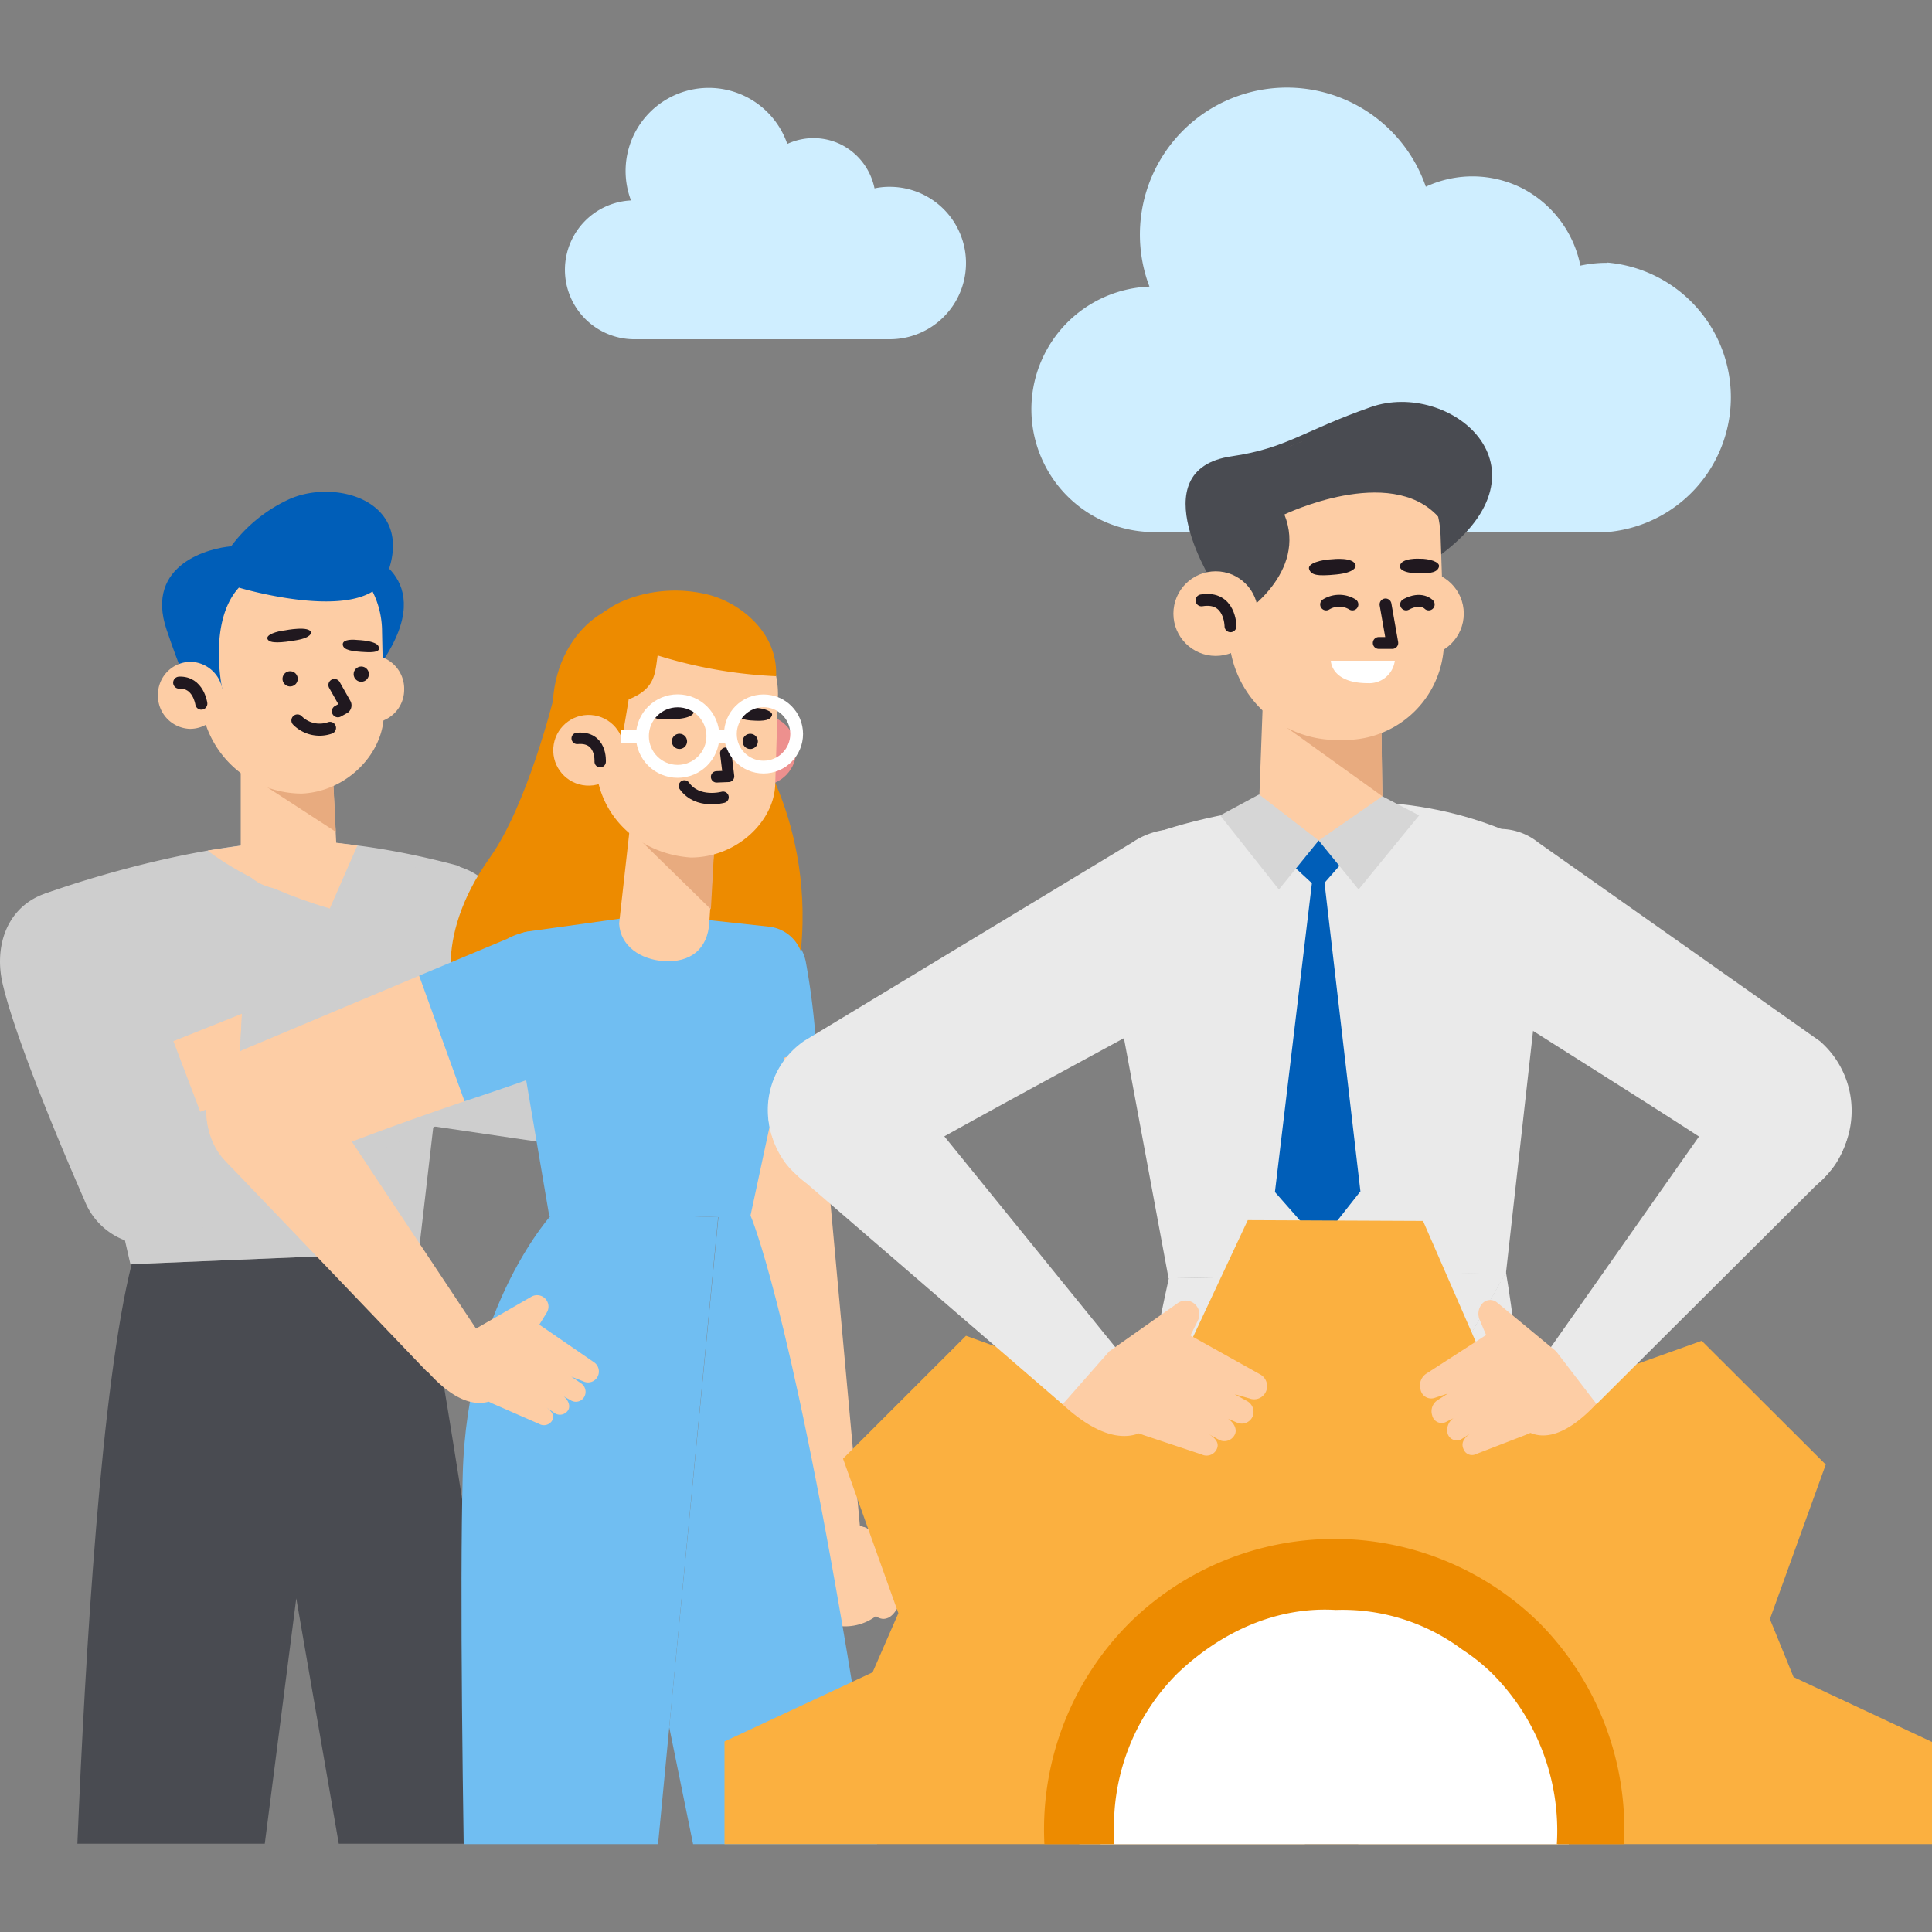
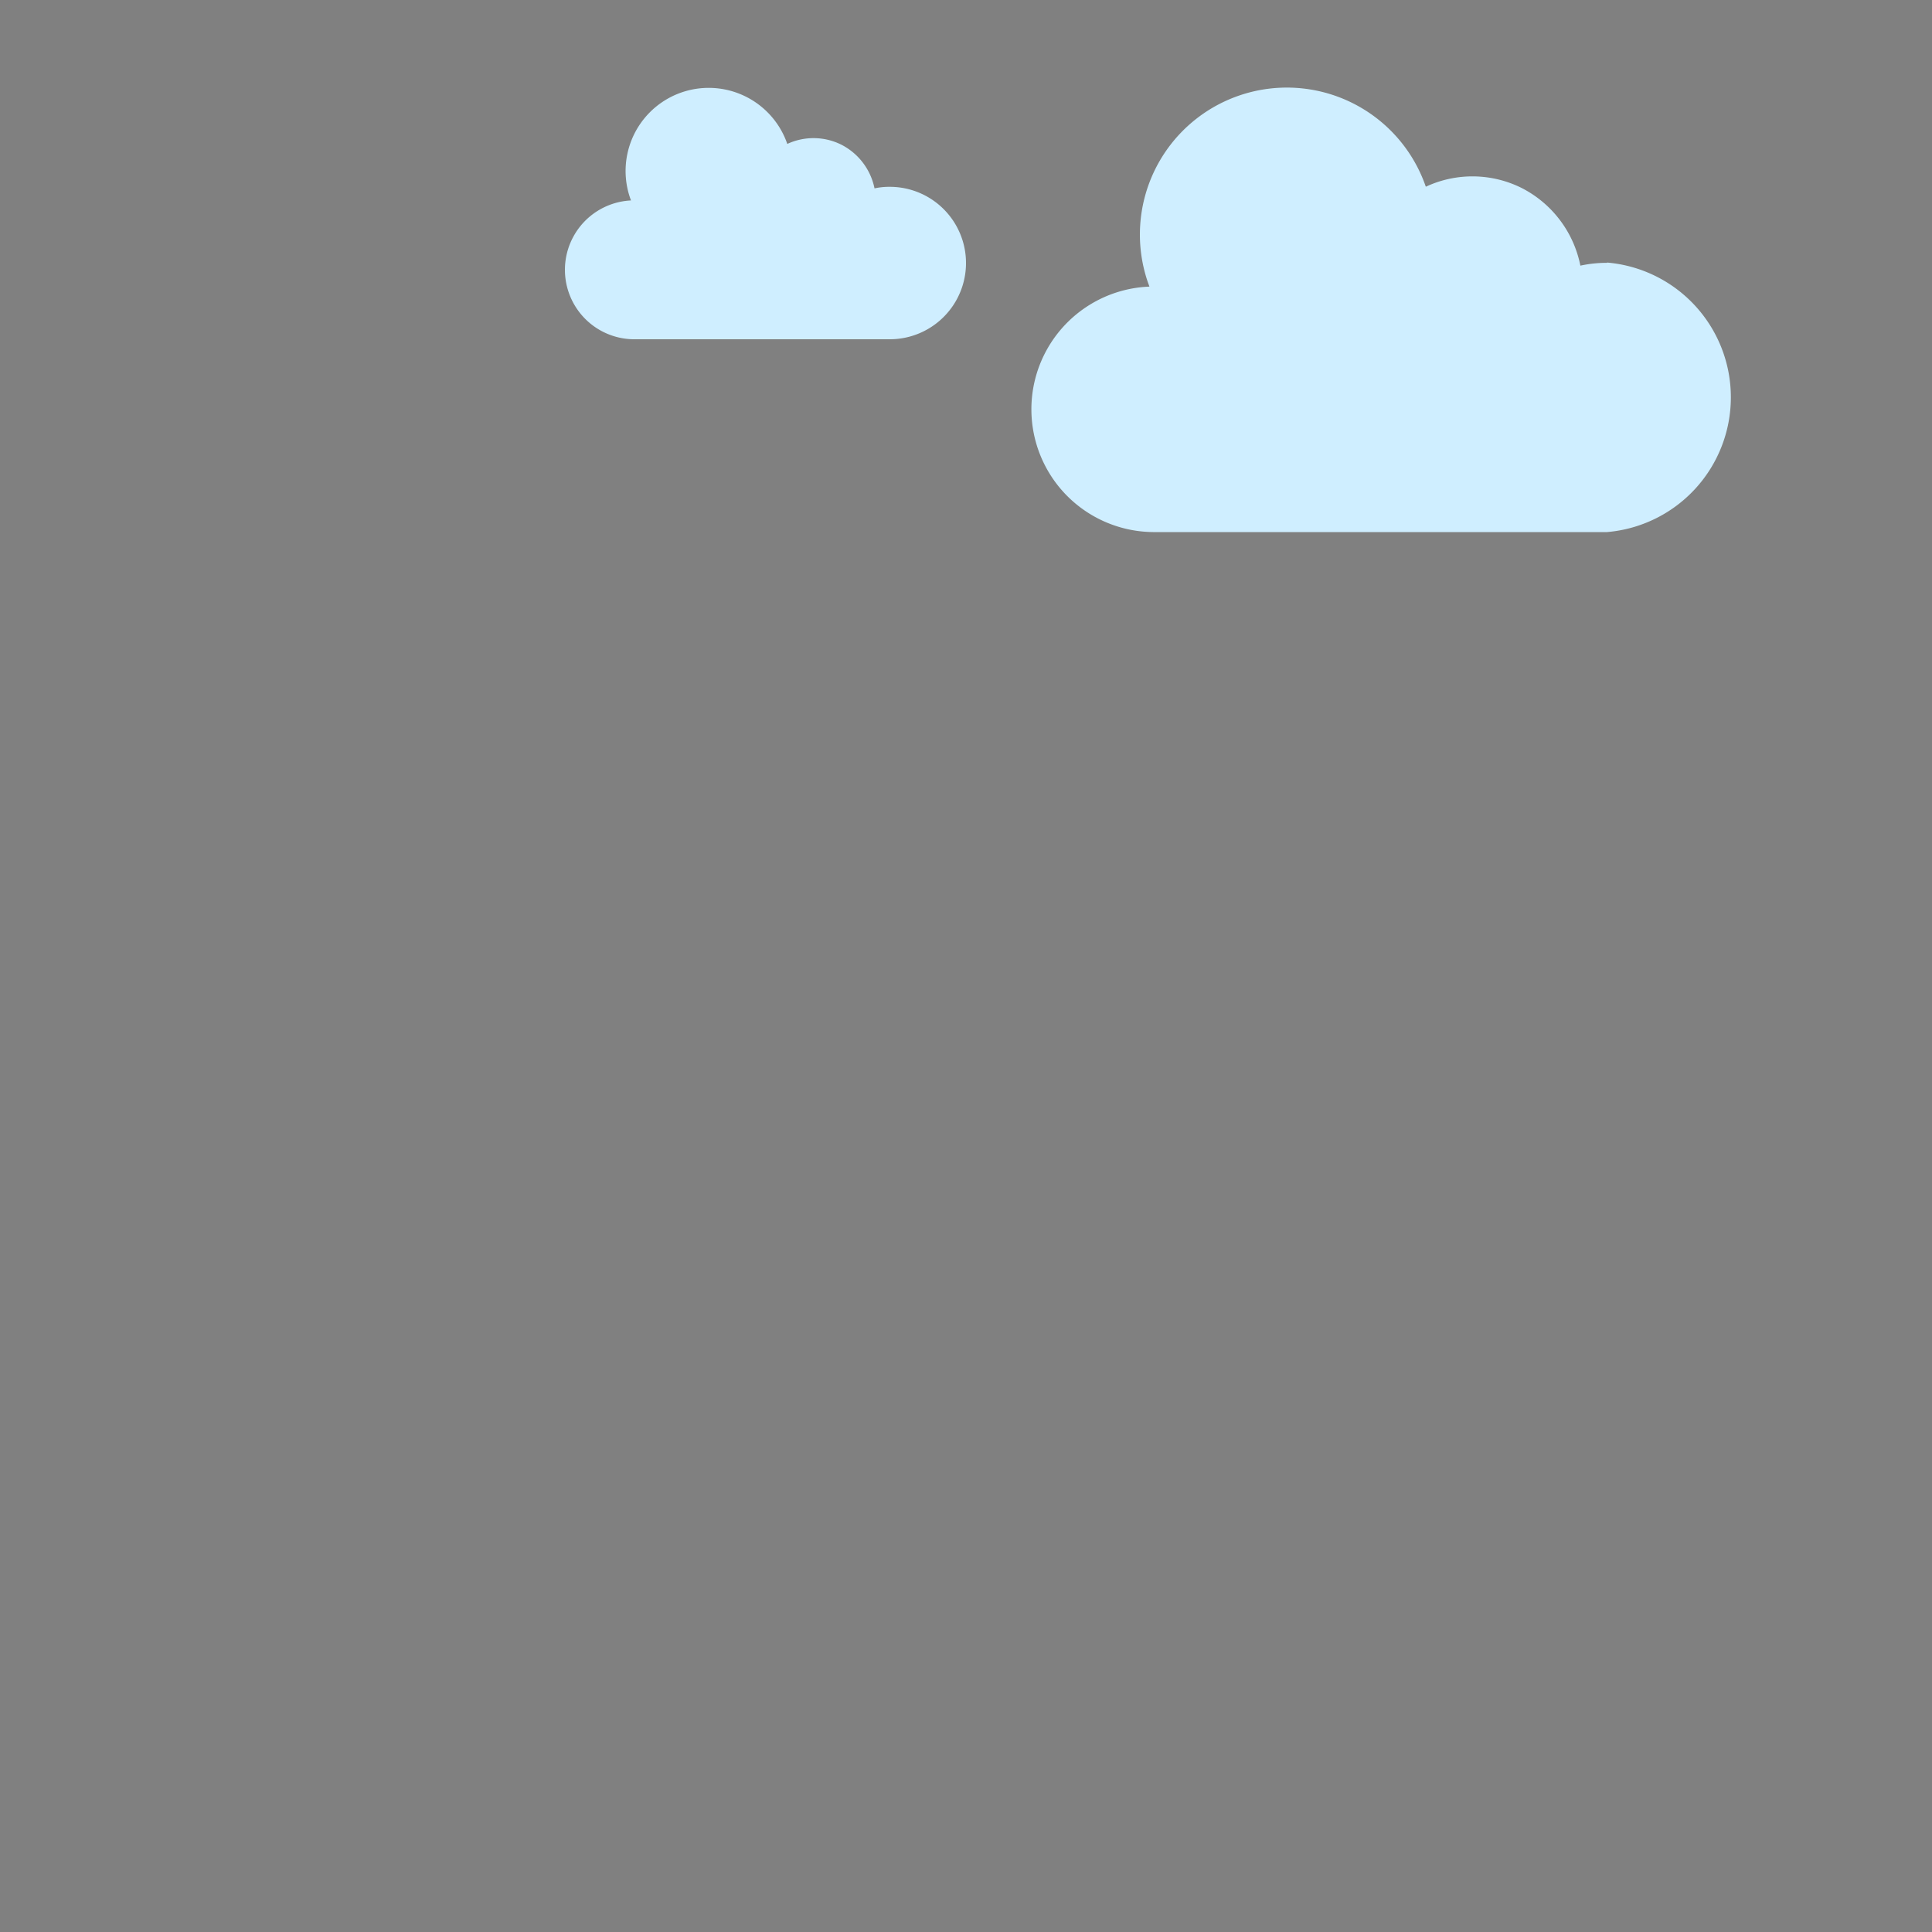
<svg xmlns="http://www.w3.org/2000/svg" id="design" viewBox="0 0 200 200">
  <rect x="0" y="0" width="200" height="200" fill="#808080" stroke="none" />
  <defs>
    <style>.cls-1,.cls-10,.cls-15,.cls-16,.cls-17,.cls-19{fill:none;}.cls-2{fill:#cfeeff;}.cls-3{clip-path:url(#clip-path);}.cls-4{fill:#494b51;}.cls-5{fill:#cecece;}.cls-6{fill:#fdcda5;}.cls-7{fill:#005eb8;}.cls-8{fill:#e8ab7f;}.cls-9{fill:#20181f;}.cls-10,.cls-15,.cls-19{stroke:#20181f;stroke-linecap:round;stroke-linejoin:round;}.cls-10{stroke-width:1.25px;}.cls-11{fill:#70bef2;}.cls-12{fill:#ed8b00;}.cls-13{fill:#ed908e;}.cls-14{fill:#f7de9e;}.cls-15{stroke-width:1.18px;}.cls-16,.cls-17{stroke:#fff;stroke-miterlimit:10;}.cls-16{stroke-width:1.34px;}.cls-17{stroke-width:1.32px;}.cls-18{fill:#eaeaea;}.cls-19{stroke-width:1.23px;}.cls-20{fill:#fff;}.cls-21{fill:#d6d6d6;}.cls-22{fill:#fbb040;}</style>
    <clipPath id="clip-path">
-       <rect class="cls-1" y="28.39" width="200" height="162.51" />
-     </clipPath>
+       </clipPath>
  </defs>
  <title>aaas-highlight</title>
  <path class="cls-2" d="M166.35,27.21a12.75,12.75,0,0,0-2.75.29,11.56,11.56,0,0,0-6-8,11.41,11.41,0,0,0-10-.17,15.21,15.21,0,0,0-28.77,9.9l.16.44a12.71,12.71,0,0,0,.37,25.41h47a14,14,0,0,0,0-27.9h0Z" />
  <path class="cls-2" d="M92.09,19.34a7.21,7.21,0,0,0-1.56.16A6.54,6.54,0,0,0,87.14,15a6.45,6.45,0,0,0-5.64-.1,8.6,8.6,0,0,0-16.27,5.6l.09.25a7.19,7.19,0,0,0,.21,14.37H92.11a7.89,7.89,0,0,0,0-15.78h0Z" />
  <g class="cls-3">
    <path class="cls-4" d="M43.34,129.63l-29.71,1.23c-3.15,12.49-4.81,40.46-5.62,60h19.4l3.26-25.4,4.4,25.4H53.24C50,169,45,135.61,43.34,129.63Z" />
    <path class="cls-5" d="M4.66,92.51s13.52-5,25.47-5.4c0,0,6.36-.4,17.15,2.47a.82.82,0,0,1,.61.89l-4.54,39.16L13.5,130.87Z" />
    <polygon class="cls-5" points="18.14 128.37 49.1 114.84 29.35 111.78 17.71 116.24 18.14 128.37" />
    <path class="cls-5" d="M.28,101.87c1.64,7,8.44,22.32,8.44,22.32a7.23,7.23,0,0,0,9.43,4.17h0a7.23,7.23,0,0,0,4.1-9.29L13.77,96.76a7.22,7.22,0,0,0-9.86-3.95h0C.53,94.43-.58,98.22.28,101.87Z" />
    <path class="cls-5" d="M40.27,101.65C44.57,107.42,56,117,56,117a7.23,7.23,0,0,0,10.31,0h0a6.2,6.2,0,0,0,0-9.27L50.59,91.57A7.22,7.22,0,0,0,40,91.89h0C37.52,94.73,38,98.65,40.27,101.65Z" />
    <path class="cls-6" d="M45.54,105.87s.68-3.68,6.08-5l5.77,4.05-2,1.81Z" />
    <polygon class="cls-6" points="25.05 104.94 17.95 107.78 20.73 115.09 24.59 113.61 25.05 104.94" />
    <polygon class="cls-5" points="25.05 104.94 64.36 107.28 61.95 119.11 24.59 113.61 25.05 104.94" />
    <path class="cls-7" d="M23.92,56.56c-2.05.14-9,1.77-6.67,8.64,2.81,8.3,4.2,9.36,4.2,9.36l-.23-12.35Z" />
    <path class="cls-7" d="M37.47,57.14s8.12,2.38,2.14,11.31l-8.24-9.31Z" />
    <path class="cls-6" d="M35.05,71.26a3.47,3.47,0,0,0,3.34,3.57,3.43,3.43,0,0,0,3.45-3.43,3.47,3.47,0,0,0-3.34-3.57A3.43,3.43,0,0,0,35.05,71.26Z" />
    <path class="cls-6" d="M34.36,78.41l.46,9.12C35,90.61,33.2,92,30.27,92.12h0c-2.51.1-5.32-1-5.35-3.7l0-13.83Z" />
    <path class="cls-8" d="M34.76,86.11,24.15,79.21c-.31-2.61,10.18-1.7,10.18-1.7Z" />
    <path class="cls-6" d="M31.27,82.15h0c4.77-.23,8.52-4.31,8.46-8.34l-.18-8.43a9.26,9.26,0,0,0-8.92-9.25h0c-5-.1-10,4-10.1,9.16l.22,6.57A10.51,10.51,0,0,0,31.27,82.15Z" />
-     <path class="cls-9" d="M29.52,65.25s2.58-.51,2.68.24c0,0,.06.51-1.5.78s-2.77.37-3-.1S28.68,65.34,29.52,65.25Z" />
    <path class="cls-9" d="M37,66.25s2.28.07,2.21.82c0,0,.29.51-1.28.44s-2.35-.23-2.44-.73S36.13,66.16,37,66.25Z" />
    <path class="cls-10" d="M30.79,74.58a3.23,3.23,0,0,0,3.37.77" />
    <circle class="cls-9" cx="37.39" cy="69.79" r="0.79" transform="translate(-1.65 0.91) rotate(-1.37)" />
    <circle class="cls-9" cx="30.03" cy="70.26" r="0.79" transform="translate(-41.96 95.87) rotate(-86.43)" />
    <path class="cls-10" d="M34.62,70.91l1.09,1.93a.32.32,0,0,1-.06.42l-.67.37" />
    <path class="cls-7" d="M23,71.29s-1.49-6.94,1.73-10.46c0,0,13.3,4,15.35-1.38,2.92-7.68-5.51-10-10.32-7.69a15.61,15.61,0,0,0-5.84,4.8s-9.07,2-4.16,12Z" />
    <path class="cls-6" d="M16.35,71.91a3.43,3.43,0,0,0,3.3,3.54,3.4,3.4,0,0,0,3.42-3.4,3.43,3.43,0,0,0-3.3-3.54A3.4,3.4,0,0,0,16.35,71.91Z" />
    <path class="cls-10" d="M20.84,72.84s-.31-2.26-2.29-2.17" />
    <path class="cls-6" d="M25.05,87.52l-3.55.53s4.28,3.56,12.64,6L37,87.52l-4.95-.63Z" />
    <path class="cls-11" d="M73.74,101.55a4.94,4.94,0,0,1,9.66-2.07,74.44,74.44,0,0,1,1.1,9l-10.17,3.1Z" />
    <path class="cls-6" d="M74.33,111.57l10.17-3.1,1.34,14a4.77,4.77,0,0,1-4.19,5.14h-.09a5.32,5.32,0,0,1-6-4.27Z" />
    <path class="cls-6" d="M89.37,161.84l-4-43.88s-1.85.44-4.35.84h0a4.43,4.43,0,0,0-3.62,5.35L84,161.93Z" />
    <circle class="cls-6" cx="87.5" cy="163.05" r="5.32" transform="translate(-96.26 184.82) rotate(-68.54)" />
    <path class="cls-6" d="M90.45,167.12s1.42,1.55,2.63-1,1.17-5.71-3.64-8.05Z" />
    <path class="cls-12" d="M57.28,72.39l20.9,4.74s7.77,11,3.75,26.77H47.28s-2.83-6.34,3.43-15.12c3.85-5.39,6.57-16.38,6.57-16.38" />
    <path class="cls-11" d="M69.28,178.81l5.26,25.78H92.61c-1-8.51-2.6-19.62-4.9-33.37-6.13-36.55-10-45.34-10-45.34l-13.6-2.44-1.5,2.19,11.76.37Z" />
    <path class="cls-11" d="M62.58,125.63l-5.25-.16s-9,9.56-9.43,27.25c-.31,11.8,0,34.67.34,51.87H66.81l2.47-25.78L74.34,126Z" />
    <path class="cls-11" d="M67.57,94.62,54.64,96.43a2.67,2.67,0,0,0-2.26,3.11l4.48,26.35H77.68l5.43-25.31a4,4,0,0,0-3.48-4.65Z" />
    <path class="cls-6" d="M43.4,101l4.7,13s-14.53,4.89-17.72,6.84c-3.6,2.2-6.36,1.2-8.26-2.56h0a7.23,7.23,0,0,1,3-9.59Z" />
    <path class="cls-11" d="M52.48,97.2a6.71,6.71,0,0,1,8.85,2.2c2.07,3.16,3,7.73-.24,9.71-2.31,1.42-13,4.89-13,4.89l-4.7-13Z" />
    <path class="cls-6" d="M49.68,138.14,32,111.52a6,6,0,0,0-8.65-1h0c-2.68,2.21-2.51,7-.14,9.54l21.05,22Z" />
    <path class="cls-6" d="M61.46,141l-5.63-3.87.77-1.25a1.18,1.18,0,0,0-1.6-1.64l-6.29,3.62L44.27,142c2.89,3.23,5,3.47,6.32,3.1l.41.2,4.82,2.11a1,1,0,0,0,1.29-.28c.21-.31.34-.82-.56-1.44l.9.62a1,1,0,0,0,1.35-.31c.27-.4.08-1-.43-1.44l.7.39a1,1,0,0,0,1.45-.42,1.07,1.07,0,0,0-.38-1.34l-1-.68,1.23.48a1.12,1.12,0,0,0,1.52-.53A1.16,1.16,0,0,0,61.46,141Z" />
    <circle class="cls-13" cx="78.77" cy="77.67" r="3.66" transform="translate(-4.18 150.86) rotate(-86.02)" />
    <path class="cls-12" d="M69.62,64.06c.46-.81-.13-2.34-.13-2.34-4.58,0-8.54,1.47-10.81,5.66-3.35,6.16-.92,15.69,7,18.59,7.57,2.78,3.54-21.13,3.54-21.13Z" />
    <path class="cls-6" d="M73.94,87.49l-.51,8c-.17,2.8-2,4.19-4.74,4h0c-2.35-.16-4.47-1.53-4.6-3.88l1.4-12.5Z" />
    <polygon class="cls-8" points="73.59 94.13 64.27 85.01 74 86.67 73.59 94.13" />
    <path class="cls-6" d="M71.51,88.77h0c4.71,0,8.6-3.69,8.74-7.54l.28-9.07a8.94,8.94,0,0,0-8.31-9.24h0C68.6,62.67,62,68,61.81,71.16l-.14,7.3C61.56,84.1,65.88,88.38,71.51,88.77Z" />
    <path class="cls-14" d="M69.46,61.73h0Z" />
    <path class="cls-12" d="M80.34,70c.2-4.74-4-7.7-7.06-8.45a14.12,14.12,0,0,0-7.82.3c-3,1-6.26,3.25-4,8.19-1.45.72-2.75,1.54-2.75,1.54L64.08,78s.39-1.79,1-5.6c2.83-1.12,2.72-2.77,3-4.55A48.23,48.23,0,0,0,80.34,70Z" />
    <circle class="cls-6" cx="60.93" cy="77.67" r="3.66" transform="translate(-20.78 133.06) rotate(-86.02)" />
    <path class="cls-15" d="M62.13,78.85s.18-2.65-2.38-2.41" />
    <polyline class="cls-15" points="75.13 77.97 75.42 80.37 74.18 80.42" />
    <path class="cls-9" d="M69.68,73.05s2.11-.17,2.13.69c0,0,0,.58-1.85.7s-2.32,0-2.49-.57S68.69,73.06,69.68,73.05Z" />
    <path class="cls-9" d="M78.19,73.28s-1.74-.18-1.89.63c0,0-.08.55,1.44.67s2-.07,2.17-.51S79,73.3,78.19,73.28Z" />
    <circle class="cls-9" cx="70.34" cy="76.74" r="0.79" transform="translate(-8.67 144.53) rotate(-88.12)" />
    <circle class="cls-9" cx="77.66" cy="76.74" r="0.79" transform="translate(-1.58 151.85) rotate(-88.12)" />
    <path class="cls-15" d="M74.85,82.53s-2.63.74-4-1.17" />
    <line class="cls-16" x1="75.62" y1="76.27" x2="73.84" y2="76.27" />
-     <line class="cls-16" x1="66.49" y1="76.27" x2="64.27" y2="76.27" />
    <circle id="_Ellipse_" data-name="&lt;Ellipse&gt;" class="cls-16" cx="70.15" cy="76.2" r="3.65" />
    <circle id="_Ellipse_2" data-name="&lt;Ellipse&gt;" class="cls-17" cx="79.04" cy="75.98" r="3.43" />
    <path class="cls-18" d="M138.22,173.84l5.3,37.87h19c-1.37-24.47-3.85-63.4-6.62-80l-13.7,24Z" />
    <path class="cls-18" d="M121,132.32c-4.7,21.12-9.14,56.36-11.77,79.39h21.27l8.32-37.87,3.41-18.13,13.7-24Z" />
    <path class="cls-18" d="M119.25,86.36S127.7,83,140.43,83s20.3,5.59,20.3,5.59l-4.83,43.17-34.93.57-5.77-31.05Z" />
    <path class="cls-4" d="M125.85,60.85s-8-12.2,1.63-13.61c5.75-.84,7.4-2.64,14.43-5.1,8.13-2.85,19.31,6.25,7.25,15.27l-18.84-4.1Z" />
    <circle class="cls-6" cx="147.15" cy="63.52" r="4.38" />
    <path class="cls-6" d="M142.91,68.93,143.12,84c0,4.23-2.87,4.55-7,4.55h0c-3.56,0-5.36-1.28-5.8-4.81l.59-16Z" />
    <polygon class="cls-8" points="143.1 82.43 133.22 75.33 142.97 72.53 143.1 82.43" />
    <path class="cls-6" d="M138.38,76.6h.85A10.25,10.25,0,0,0,149.48,66l-.35-10.52a10.69,10.69,0,0,0-10.68-10.34h0c-5.9,0-11.72,4.79-11.72,10.69L127.23,66A11.16,11.16,0,0,0,138.38,76.6Z" />
    <polyline class="cls-19" points="143.43 62.57 144.13 66.56 142.73 66.56" />
    <path class="cls-9" d="M137.92,57.89s2.36-.28,2.42.71c0,0,0,.67-2,.87s-2.61.06-2.82-.55S136.81,57.93,137.92,57.89Z" />
    <path class="cls-9" d="M147,57.84s-2-.14-2.09.79c0,0-.07.63,1.64.71s2.27-.16,2.41-.67S147.9,57.82,147,57.84Z" />
    <path class="cls-20" d="M144.39,68.4h-6.62s0,2.32,3.83,2.32A2.66,2.66,0,0,0,144.39,68.4Z" />
    <path class="cls-19" d="M140,62.57a2.61,2.61,0,0,0-2.72,0" />
    <path class="cls-19" d="M147.9,62.57s-.78-.84-2.34,0" />
    <path class="cls-4" d="M128.64,63.56s6.73-4.28,4.32-10.3c0,0,10.91-5.26,15.92.22l1.34-7L141.6,43l-13.49,5.32-3.48,5.2,1.17,6.71Z" />
    <circle class="cls-6" cx="125.85" cy="63.52" r="4.38" />
    <path class="cls-19" d="M127.38,64.83s0-3.18-3-2.68" />
    <polygon class="cls-7" points="133 88.83 136.51 92.08 140.41 87.63 136.51 87.01 133 88.83" />
    <polygon class="cls-7" points="135.81 91.41 131.98 123.4 136.62 128.67 140.83 123.33 137.1 91.28 135.81 91.41" />
    <polygon class="cls-21" points="130.34 82.24 136.51 87.01 132.39 92.08 126.31 84.41 130.34 82.24" />
    <polygon class="cls-21" points="143.1 82.43 136.51 87.01 140.64 92.08 146.91 84.41 143.1 82.43" />
    <path class="cls-22" d="M92.71,211.63l-2.45-6L75,198.42,75,180.28l15.33-7.16L93,167l-5.73-16L100,138.28l16,5.78,6-2.45,7.17-15.3,18.14.08,6.78,15.54,6.07,2.6,16-5.73L189,151.61l-5.78,16,2.45,6,15.3,7.17L200.94,199l-15.33,7.16-2.6,6.07,5.73,16L175.93,241l-16-5.78-6,2.45L146.68,253l-18.14-.08-7.16-15.33-6.07-2.6-16,5.73L86.54,227.87Z" />
    <circle class="cls-20" cx="138.17" cy="189.53" r="24.27" transform="translate(-93.54 153.15) rotate(-44.98)" />
    <path class="cls-12" d="M116.85,210.66a30.22,30.22,0,0,1,0-42.58h0a30.22,30.22,0,0,1,42.58,0,30.35,30.35,0,0,1-.16,42.74,29.68,29.68,0,0,1-38.48,3.32A17.47,17.47,0,0,1,116.85,210.66Zm21.42-44c-6.08-.36-11.83,2.23-16.38,6.57h0a22.38,22.38,0,0,0-6.57,16.19c-.36,6.08,2.23,11.83,6.57,16.38a23,23,0,0,0,32.57-32.57,19.94,19.94,0,0,0-3.09-2.47A20.72,20.72,0,0,0,138.27,166.66Z" />
    <path class="cls-18" d="M128,88.85a8.05,8.05,0,0,0-10.82-1.62L83.27,107.74a8.67,8.67,0,0,0-2.45,11.79h0c2.7,4.28,6.11,5.16,10.16,2.12,3.59-2.69,35.2-19.23,37.8-21.18C132.4,97.74,130.79,92.4,128,88.85Z" />
    <path class="cls-18" d="M116,140.13,91.85,110.35a7.22,7.22,0,0,0-10.45-.27h0c-3,2.94-2.2,8.65.92,11.41L110,145.38Z" />
    <path class="cls-6" d="M130.4,142.25l-7.16-4,.78-1.58a1.42,1.42,0,0,0-2.09-1.78l-7.1,5L110,145.38c3.82,3.52,6.39,3.58,7.9,3l.51.19,6,2a1.16,1.16,0,0,0,1.51-.48c.21-.39.31-1-.84-1.66l1.15.64a1.2,1.2,0,0,0,1.58-.53c.28-.51,0-1.2-.68-1.67l.88.38a1.23,1.23,0,0,0,1.68-.66,1.28,1.28,0,0,0-.61-1.56l-1.27-.7,1.52.43a1.34,1.34,0,0,0,1.76-.8A1.39,1.39,0,0,0,130.4,142.25Z" />
-     <path class="cls-18" d="M149.89,88.81a6.32,6.32,0,0,1,9.34-1.6l29.18,20.58a9.55,9.55,0,0,1,2.09,11.8h0c-2.34,4.27-5.28,5.14-8.77,2.1-3.09-2.7-30.34-19.3-32.57-21.26C146,97.69,147.43,92.34,149.89,88.81Z" />
+     <path class="cls-18" d="M149.89,88.81a6.32,6.32,0,0,1,9.34-1.6a9.55,9.55,0,0,1,2.09,11.8h0c-2.34,4.27-5.28,5.14-8.77,2.1-3.09-2.7-30.34-19.3-32.57-21.26C146,97.69,147.43,92.34,149.89,88.81Z" />
    <path class="cls-18" d="M160.09,140.11,181,110.37a5.66,5.66,0,0,1,9-.24h0c2.54,2.95,1.88,8.66-.82,11.41l-23.92,23.83Z" />
    <path class="cls-6" d="M147.65,142.2l6.19-4-.67-1.58a1.58,1.58,0,0,1,.29-1.69,1.1,1.1,0,0,1,1.52-.09l6.11,5.05,4.17,5.44c-3.3,3.52-5.53,3.56-6.83,3l-.44.19-5.18,2a.93.93,0,0,1-1.3-.49c-.18-.39-.26-1,.73-1.65l-1,.63a1,1,0,0,1-1.36-.53,1.47,1.47,0,0,1,.59-1.67l-.76.38a1,1,0,0,1-1.45-.67,1.37,1.37,0,0,1,.53-1.56l1.09-.7-1.31.43a1.12,1.12,0,0,1-1.51-.81A1.48,1.48,0,0,1,147.65,142.2Z" />
  </g>
</svg>